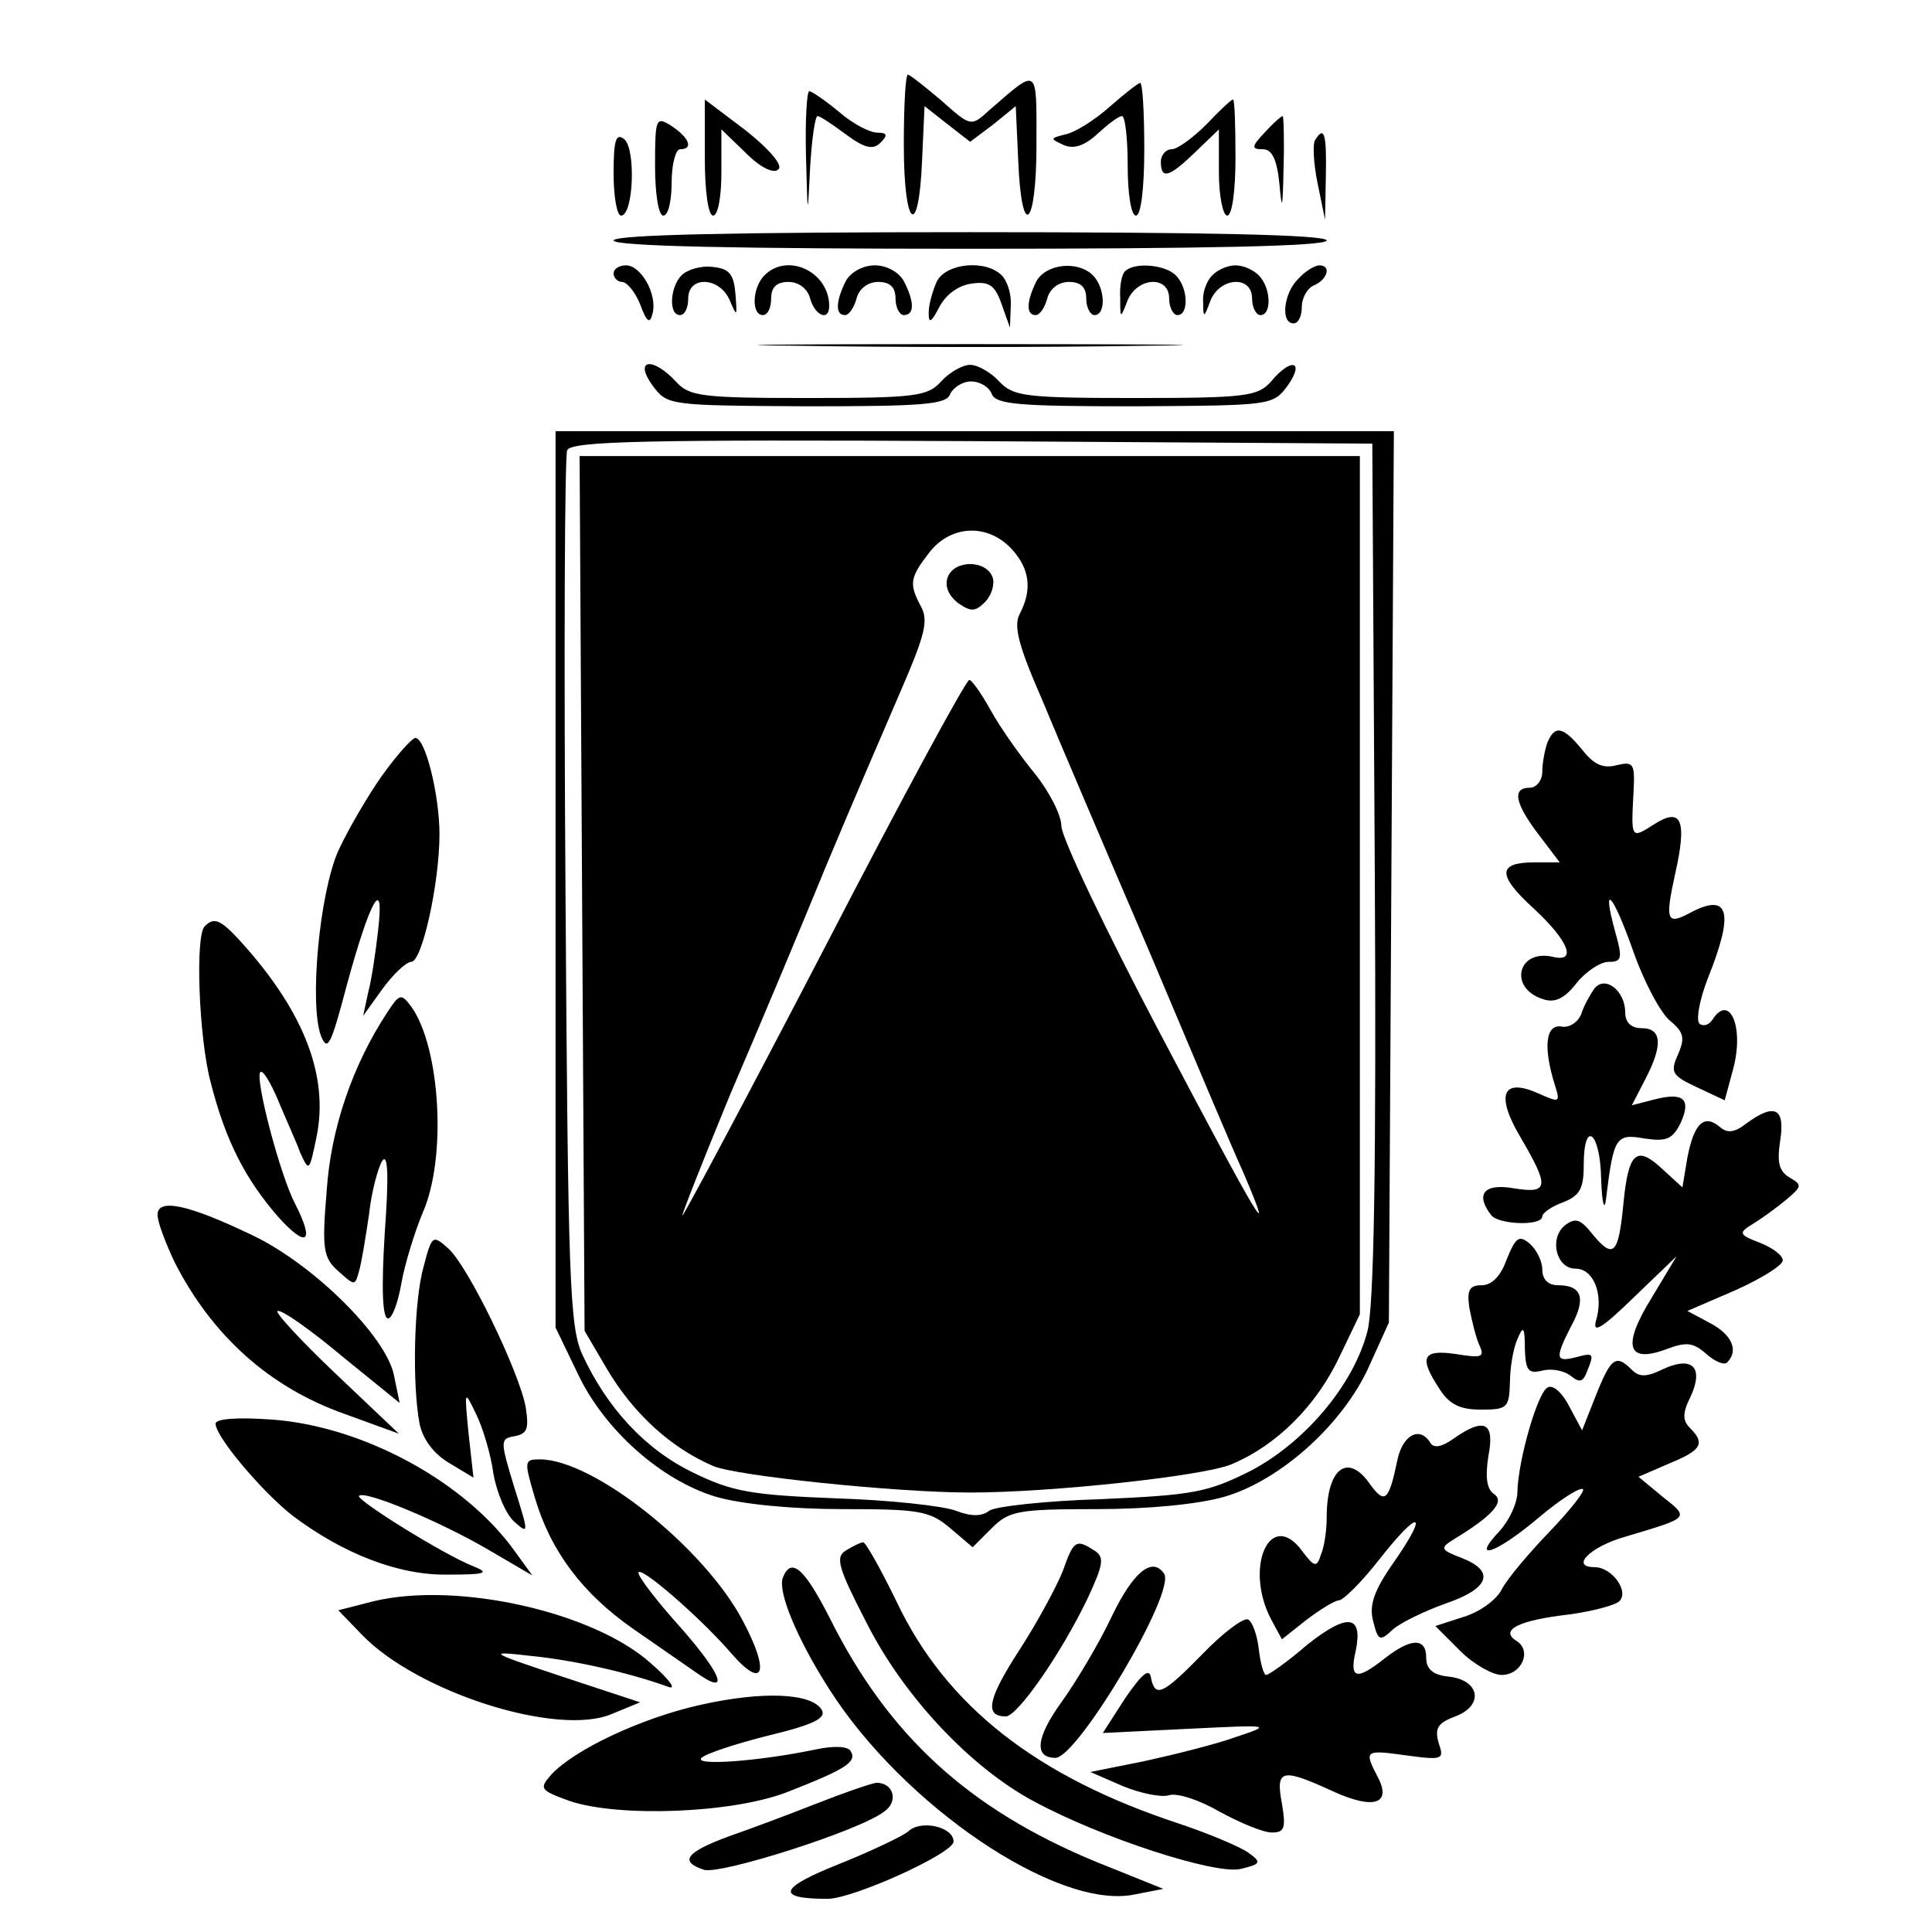
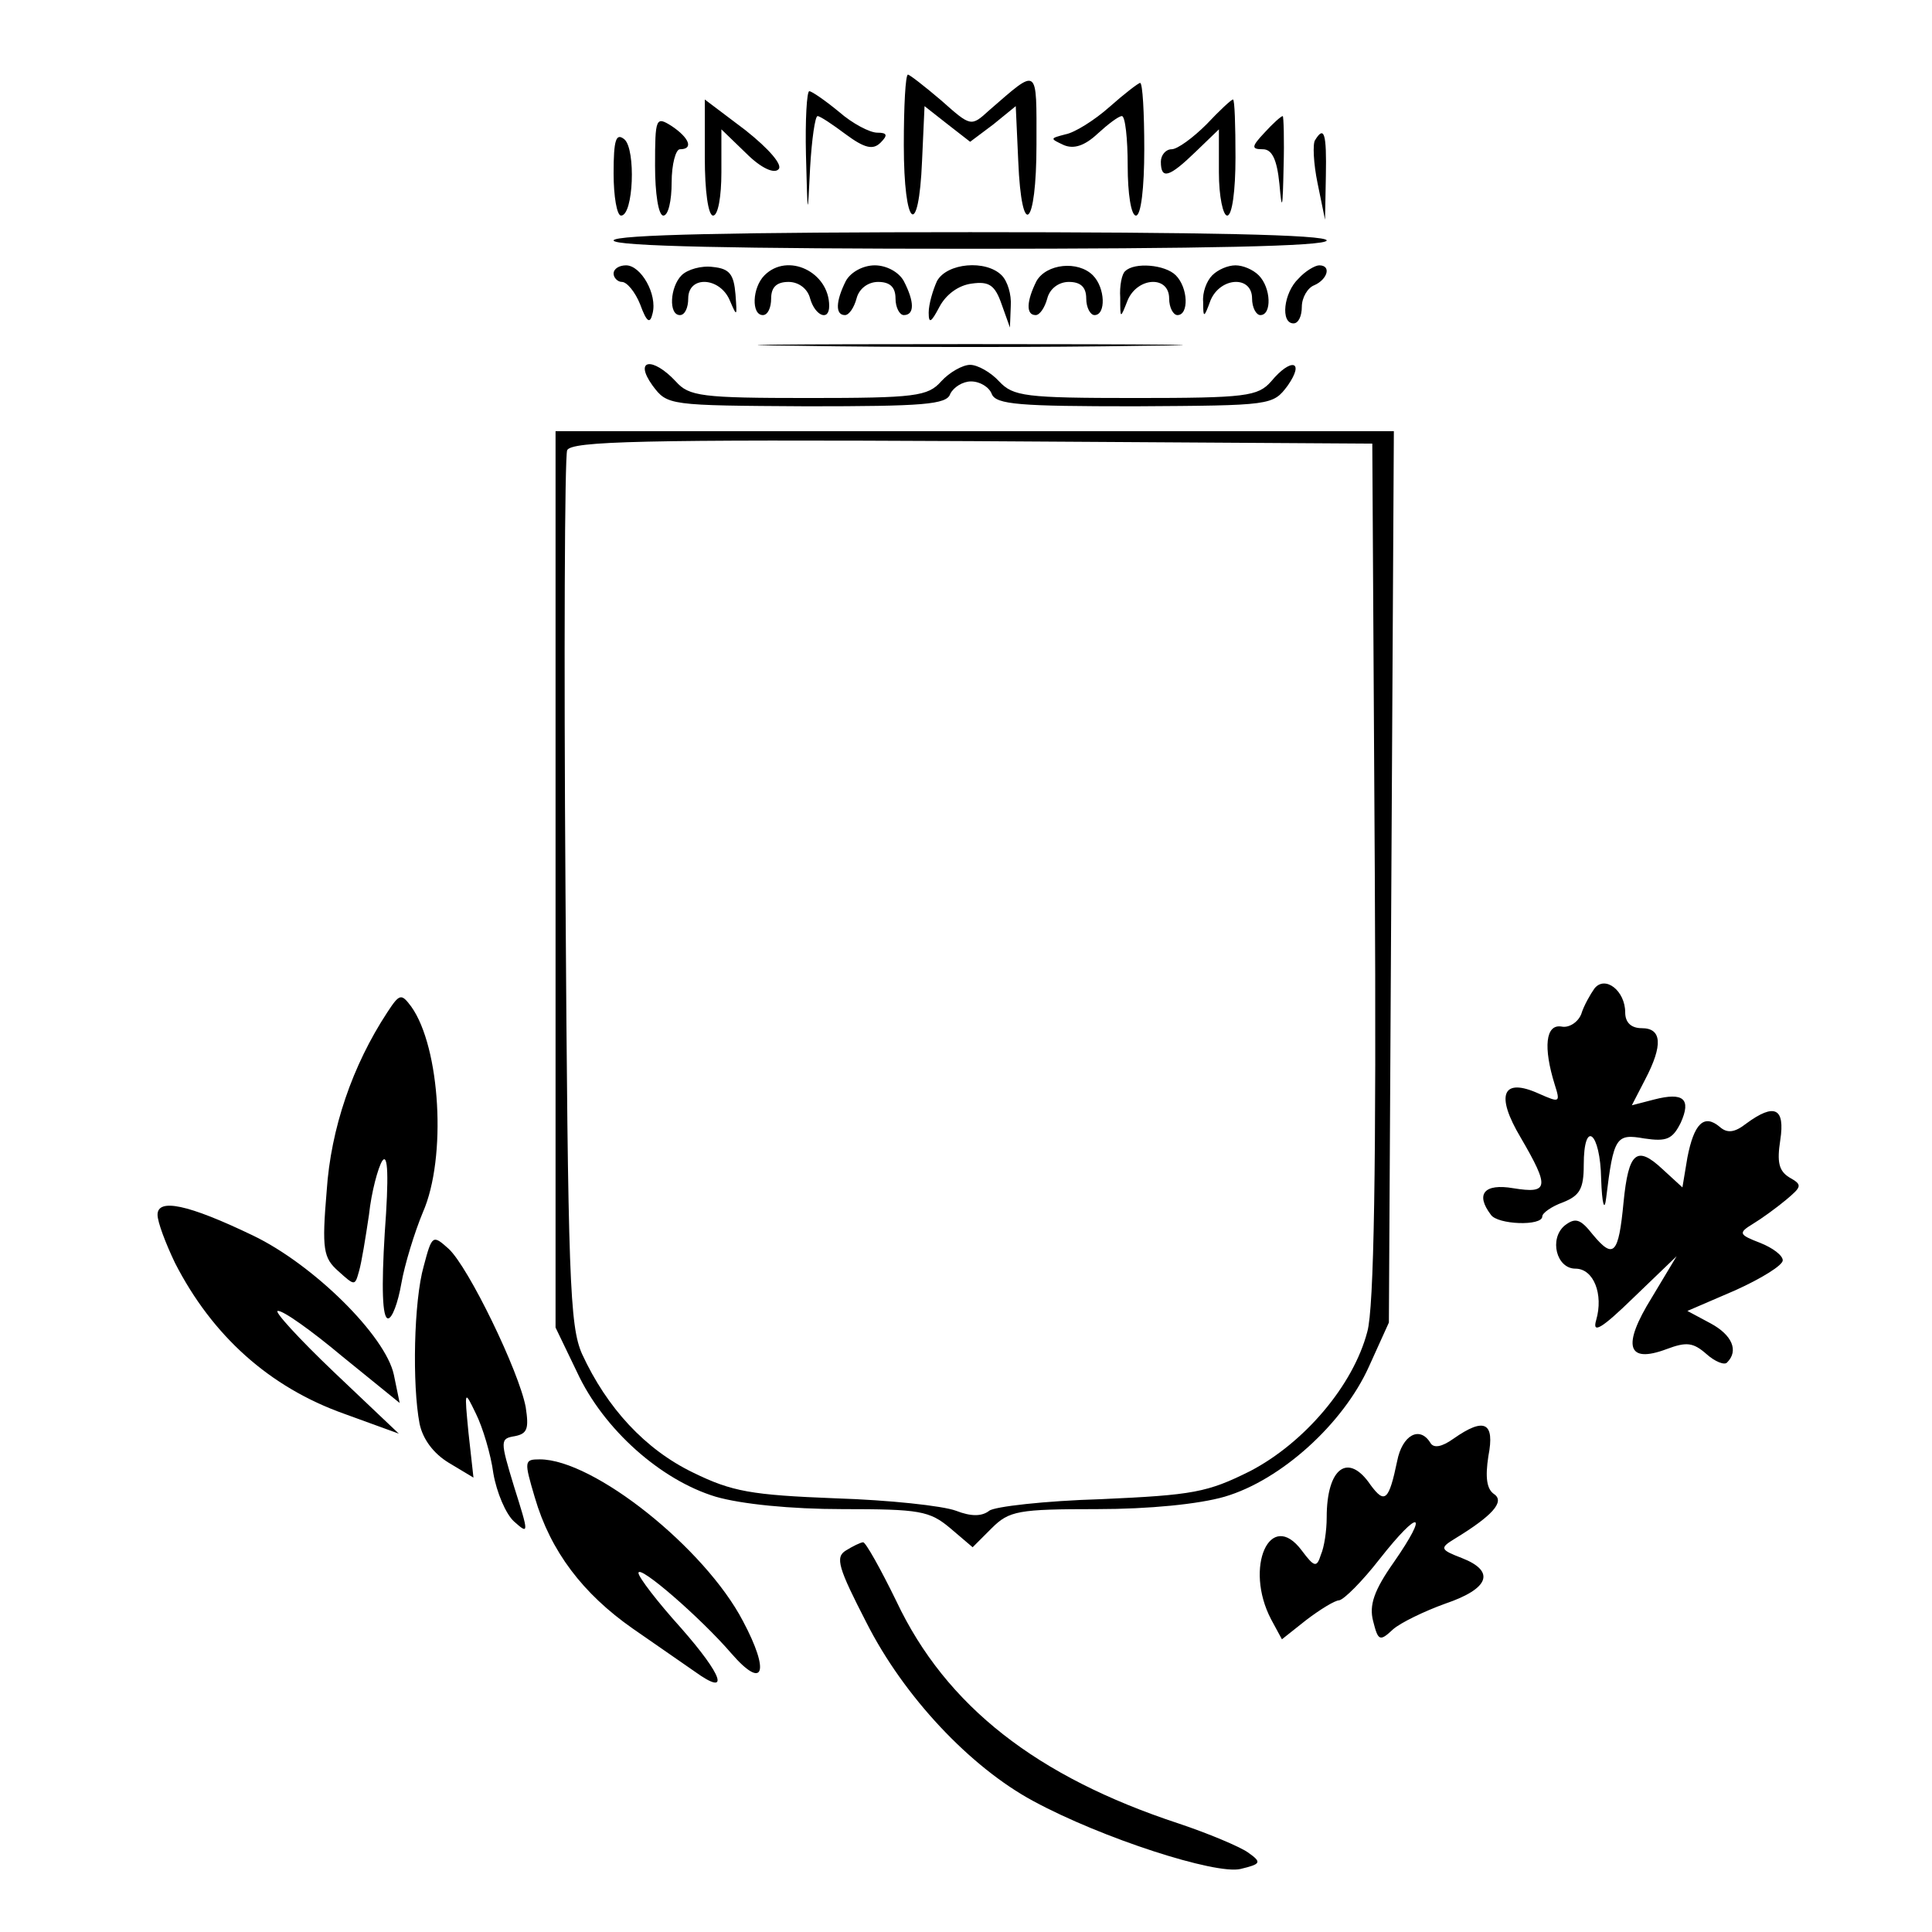
<svg xmlns="http://www.w3.org/2000/svg" version="1" width="310.667" height="310.667" viewBox="0 0 233 233">
  <path d="M109 17.5c0 10 1.8 11.5 2.2 1.9l.3-6.6 2.8 2.2 2.7 2.1 2.8-2.1 2.7-2.2.3 6.6c.4 9.7 2.2 8.1 2.2-2 0-9.5.3-9.3-5.7-4.1-2.2 2-2.2 2-5.8-1.2-2-1.7-3.8-3.1-4-3.1-.3 0-.5 3.8-.5 8.5zM133.8 12.9c-1.8 1.6-4.2 3.1-5.3 3.3-1.9.5-1.9.5-.2 1.3 1.2.5 2.5.1 4.1-1.4 1.2-1.1 2.5-2.1 2.9-2.1.4 0 .7 2.7.7 6s.4 6 1 6 1-3.3 1-8c0-4.4-.2-8-.5-8-.2 0-1.9 1.3-3.7 2.9zM97.2 18.7c.2 7.7.2 7.7.5 1.5.2-3.4.6-6.2.9-6.2.3 0 1.8 1 3.4 2.2 2.3 1.7 3.3 1.9 4.2 1 .9-.9.8-1.2-.4-1.2-.9 0-3-1.1-4.6-2.5-1.7-1.4-3.3-2.5-3.6-2.5-.3 0-.5 3.5-.4 7.7zM85 19c0 4 .4 7 1 7s1-2.3 1-5.2v-5.2l3 2.9c1.8 1.8 3.4 2.5 3.9 1.9.5-.5-1.1-2.4-4-4.7L85 12v7zM145.5 15c-1.6 1.6-3.5 3-4.2 3-.7 0-1.3.7-1.3 1.5 0 2.2 1 1.9 4.2-1.2l2.8-2.7v5.2c0 2.9.5 5.2 1 5.2.6 0 1-3 1-7 0-3.9-.1-7-.3-7-.2 0-1.6 1.3-3.2 3zM79 20c0 3.3.4 6 1 6s1-1.8 1-4 .5-4 1-4c1.7 0 1.1-1.4-1-2.8-1.9-1.2-2-1-2 4.8zM152.5 16c-1.6 1.7-1.6 2-.2 2 1.1 0 1.7 1.2 2 4.2.3 3.4.4 3 .5-2 .1-3.4 0-6.2-.1-6.2-.2 0-1.2.9-2.2 2zM74 20.9c0 2.8.4 5.1.9 5.1 1.5 0 1.8-8 .4-9.2-1-.8-1.3 0-1.3 4.1zM158.6 16.9c-.3.4-.2 2.8.3 5.2l.9 4.4.1-5.3c.1-5.1-.2-6.1-1.3-4.3z" />
  <path d="M74 29c0 .7 15 1 43 1s43-.3 43-1-15-1-43-1-43 .3-43 1zM74 33c0 .5.5 1 1 1 .6 0 1.6 1.2 2.2 2.7.8 2.2 1.2 2.4 1.5 1.1.6-2.3-1.4-5.8-3.2-5.8-.8 0-1.5.4-1.5 1zM82.2 33.2c-1.4 1.4-1.6 4.8-.2 4.8.6 0 1-.9 1-2 0-2.8 3.8-2.6 5 .2.9 2.1.9 2 .7-.7-.2-2.4-.7-3.1-2.7-3.3-1.4-.2-3.1.3-3.8 1zM92.2 33.2c-1.5 1.5-1.6 4.8-.2 4.8.6 0 1-.9 1-2 0-1.4.7-2 2.1-2 1.2 0 2.3.8 2.6 2 .6 2.1 2.3 2.8 2.3.9 0-4.1-5-6.5-7.8-3.7zM102 33.9c-1.2 2.4-1.3 4.1-.1 4.1.5 0 1.1-.9 1.4-2 .3-1.2 1.4-2 2.6-2 1.4 0 2.1.6 2.1 2 0 1.1.5 2 1 2 1.3 0 1.3-1.6 0-4.1-.6-1.1-2.1-1.9-3.5-1.9s-2.9.8-3.5 1.9zM113 33.9c-.5 1.1-1 2.8-1 3.8 0 1.4.3 1.2 1.3-.7.8-1.5 2.3-2.6 3.9-2.8 2.1-.3 2.8.2 3.6 2.5l1 2.8.1-2.6c.1-1.4-.4-3-1.1-3.7-1.9-1.9-6.6-1.5-7.8.7zM125 33.9c-1.2 2.4-1.3 4.1-.1 4.1.5 0 1.1-.9 1.4-2 .3-1.2 1.4-2 2.6-2 1.4 0 2.1.6 2.1 2 0 1.1.5 2 1 2 1.4 0 1.3-3.3-.2-4.8-1.8-1.8-5.6-1.4-6.8.7zM135.7 32.7c-.4.3-.7 1.8-.6 3.2 0 2.6 0 2.6.9.3 1.2-2.8 5-3 5-.2 0 1.1.5 2 1 2 1.4 0 1.3-3.3-.2-4.8-1.3-1.3-5-1.6-6.1-.5zM146.2 33.2c-.7.7-1.2 2.1-1.1 3.2 0 2 .1 2 .9-.2 1.2-2.8 5-3 5-.2 0 1.1.5 2 1 2 1.4 0 1.3-3.3-.2-4.8-.7-.7-1.9-1.2-2.8-1.2-.9 0-2.1.5-2.8 1.2zM156.6 33.6c-1.8 1.7-2.2 5.4-.6 5.4.6 0 1-.9 1-2s.7-2.3 1.5-2.6c1.6-.7 2.1-2.4.6-2.4-.5 0-1.7.7-2.5 1.6zM96.3 41.7c11.4.2 30 .2 41.5 0 11.4-.1 2-.2-20.8-.2s-32.2.1-20.7.2zM78.7 46.5c1.8 2.4 1.9 2.4 18.6 2.5 14 0 16.9-.2 17.3-1.5.4-.8 1.5-1.5 2.5-1.5 1.1 0 2.2.7 2.5 1.5.5 1.3 3.4 1.5 17.3 1.5 16.5-.1 16.6-.1 18.4-2.5 2.1-3 .4-3.4-2-.5-1.6 1.8-3 2-16.4 2-13.3 0-14.7-.2-16.4-2-1-1.1-2.6-2-3.5-2-.9 0-2.5.9-3.5 2-1.6 1.8-3.1 2-16 2s-14.4-.2-16-2c-2.8-3-5.1-2.7-2.8.5zM67 106.1v54l2.6 5.4c3.2 6.9 10.1 13 16.7 15 3.1.9 9.1 1.5 15.3 1.5 9.3 0 10.5.2 13 2.3l2.7 2.3 2.3-2.3c2.1-2.1 3.2-2.3 12.7-2.3 6.3 0 12.3-.6 15.4-1.5 6.8-2 14.3-8.8 17.4-15.7l2.4-5.3.3-53.8.3-53.7H67v54.1zm98.8-1.1c.2 35.8-.1 52.8-.9 55.6-1.7 6.5-7.6 13.4-14.1 16.8-5.2 2.6-6.9 2.9-18 3.4-6.8.2-12.9.9-13.5 1.4-.9.7-2.2.7-4 0-1.6-.6-8.1-1.3-14.5-1.5-10.2-.4-12.5-.8-17.2-3.1-5.8-2.8-10.4-7.8-13.4-14.3-1.5-3.4-1.7-9-2-55.7-.2-28.6-.1-52.5.2-53.3.5-1.1 9.2-1.3 48.8-1.1l48.3.3.3 51.5z" />
-   <path d="M70.2 107.7l.3 52.8 2.7 4.6c3.2 5.4 7.7 9.5 12.8 11.7 2.8 1.2 22.1 3.2 31 3.2 9.8 0 28.2-2 31.5-3.4 5.5-2.3 10.3-7.1 13.1-13.1l2.4-5V55H69.9l.3 52.7zM122 66.2c2.2 2.4 2.5 4.9 1 7.8-.8 1.4-.2 3.8 2.6 10.2 1.9 4.6 7.7 18.2 12.9 30.3 5.1 12.1 10.2 24.2 11.4 26.8 4.2 9.8 1.8 5.7-9.9-16.5-6.6-12.5-12-23.8-12-25.2 0-1.3-1.5-4.2-3.2-6.3-1.8-2.2-4.2-5.6-5.3-7.6-1.1-2-2.3-3.7-2.6-3.7-.4 0-8.3 14.6-17.5 32.4-9.3 17.9-17 32.3-17.1 32.2-.1-.1 2.5-6.7 5.8-14.7 3.4-7.9 8.6-20.3 11.5-27.4 3-7.2 7.1-16.7 9-21.1 2.9-6.7 3.4-8.5 2.5-10.2-1.5-2.8-1.4-3.5 1-6.6 2.6-3.3 7-3.5 9.9-.4z" />
-   <path d="M114.3 69.6c-.4 1.1.1 2.2 1.2 3.1 1.6 1.1 2.1 1.1 3.3-.1.8-.8 1.2-2.2.9-3-.8-2.1-4.6-2.1-5.4 0zM186.6 89.6c-.3.9-.6 2.4-.6 3.5 0 1-.7 1.9-1.5 1.9-2.2 0-1.8 1.9 1.1 5.7l2.5 3.3h-3c-4.5 0-4.6 1.5-.1 5.6 4.2 3.9 5.2 6.5 2.3 5.8-4.3-1-5.4 3.8-1.2 5.1 1.4.5 2.6-.1 4-1.9 1.1-1.4 2.9-2.6 3.9-2.6 1.6 0 1.7-.4.8-3.6-1.7-6.2-.3-4.7 2.2 2.4 1.3 3.7 3.3 7.4 4.4 8.3 1.7 1.4 1.8 2.1 1 4-1 2.2-.8 2.6 2.2 4l3.4 1.6 1-3.7c1.4-5.1-.4-9.3-2.5-6-.4.6-1 .8-1.5.5-.5-.3-.1-2.8 1-5.6 3.2-8 2.5-10.3-2.2-7.8-2.8 1.5-3 .9-1.8-4.6 1.5-6.6.8-8.2-2.5-6.1-2.8 1.8-2.8 1.8-2.5-3.8.2-3.6 0-3.8-2.1-3.3-1.6.4-2.7-.1-4.1-1.9-2.3-2.8-3.3-3-4.2-.8zM46.1 93.5c-1.7 2.4-4.1 6.5-5.3 9.1-2.3 5.2-3.5 18.5-2.1 22.3.8 2 1.2 1.2 3.1-6 2.8-10.3 4.6-13.6 3.8-6.7-.3 2.7-.8 6-1.2 7.5l-.6 2.8 2.3-3.2c1.3-1.8 2.9-3.3 3.5-3.3 1.3 0 3.4-9.5 3.4-15.4 0-4.7-1.7-11.6-2.9-11.6-.4 0-2.2 2-4 4.5zM24.7 111.7c-1.2 1.1-.7 13.6.7 18.8 1.8 7.1 4.2 11.7 8.1 16.2 3.5 3.9 4.5 3.2 2.1-1.5-1.8-3.4-4.9-15.2-4.2-15.9.3-.3 1.2 1.2 2.1 3.3.9 2.2 2.2 5 2.7 6.4 1.1 2.4 1.1 2.3 2-2 1.4-7.1-1.4-14.6-8.5-22.7-3-3.4-3.8-3.8-5-2.6z" />
  <path d="M192.3 119.2c-.5.7-1.3 2.1-1.6 3.1-.4 1-1.5 1.7-2.4 1.5-1.9-.3-2.2 2.5-.8 7 .7 2.2.6 2.2-1.9 1.1-4.4-2-5.3.1-2.2 5.3 3.5 6 3.4 6.8-.9 6.1-3.5-.6-4.6.7-2.7 3.2.8 1.2 6.2 1.4 6.2.2 0-.4 1.1-1.2 2.5-1.7 2-.8 2.5-1.6 2.5-4.5 0-5.6 2-4 2.1 1.7.1 3 .4 4 .6 2.3.9-7.4 1.2-7.8 4.6-7.2 2.7.4 3.4.1 4.4-1.9 1.3-2.9.3-3.7-3.2-2.8l-2.7.7 1.6-3.1c2.2-4.2 2-6.2-.4-6.2-1.3 0-2-.7-2-1.9 0-2.6-2.4-4.5-3.7-2.9zM46.7 122.1c-4.2 6.4-6.8 14-7.3 21.5-.6 7.1-.4 8.1 1.4 9.7 2 1.8 2 1.8 2.5 0 .3-1 .8-4.1 1.2-6.8.3-2.8 1.1-5.7 1.6-6.5.7-1 .8 1.9.3 8.7-.4 6.5-.3 10.3.4 10.3.5 0 1.2-1.9 1.6-4.2.4-2.3 1.6-6.2 2.6-8.6 2.9-6.6 2.1-19.9-1.4-24.8-1.2-1.6-1.4-1.6-2.9.7z" />
  <path d="M210.6 135.5c-1.4 1.1-2.3 1.2-3.2.4-1.9-1.6-3.1-.4-3.9 3.7l-.6 3.6-2.4-2.2c-3.1-2.9-4.1-2.1-4.7 4-.6 6.3-1.2 6.9-3.7 3.9-1.5-1.9-2.1-2.1-3.4-1.1-1.9 1.6-1 5.2 1.3 5.2 2.2 0 3.4 3.1 2.5 6.2-.5 1.7.6 1.1 4.5-2.7l5.2-5-3 5c-3.6 5.8-3 8 1.8 6.2 2.4-.9 3.2-.8 4.8.6 1 .9 2.2 1.4 2.5 1 1.4-1.4.6-3.3-2-4.7l-2.8-1.5 5.8-2.5c3.1-1.4 5.7-3 5.7-3.6 0-.6-1.2-1.5-2.7-2.1-2.6-1-2.7-1.2-.9-2.3 1-.6 2.8-1.9 4-2.9 1.9-1.6 2-1.8.4-2.7-1.3-.8-1.5-1.9-1.1-4.5.6-3.9-.7-4.5-4.1-2zM19 146.5c0 .9 1 3.5 2.1 5.8 4.5 8.8 11.4 15 20.4 18.2l6.6 2.4-7.8-7.4c-4.3-4.1-7.3-7.4-6.8-7.4.6-.1 4.1 2.4 7.8 5.5l6.9 5.6-.7-3.4c-1-4.7-9.7-13.3-17-16.8-7.9-3.8-11.5-4.5-11.5-2.5zM51.1 152.7c-1.2 4.2-1.4 14.3-.5 19 .4 1.9 1.7 3.6 3.5 4.7l3 1.8-.6-5.4c-.5-5.2-.5-5.2.9-2.3.8 1.6 1.8 4.9 2.1 7.2.4 2.3 1.5 4.9 2.5 5.8 1.8 1.6 1.8 1.5 0-4.2-1.7-5.6-1.7-5.8.1-6.1 1.5-.3 1.7-.9 1.3-3.5-.8-4.3-6.9-16.9-9.3-19.1-1.9-1.7-2-1.7-3 2.1z" />
-   <path d="M181.7 151.9c-.7 2-1.8 3.1-3 3.1-1.5 0-1.8.6-1.5 2.7.3 1.6.8 3.6 1.2 4.5.7 1.5.3 1.6-2.8 1.1-4.1-.6-4.5.4-2 4.2 1.2 1.9 2.5 2.5 5 2.5 3.2 0 3.4-.2 3.5-3.3 0-1.7.4-4.1.9-5.2.7-1.7.9-1.5.9 1.2.1 2.6.4 3 2.1 2.6 1.1-.3 2.6 0 3.4.6 1.1.9 1.5.8 2-.5.9-2.2.8-2.3-1.4-1.7-2.4.6-2.5.1-.5-3.8 1.8-3.3 1.3-4.9-1.6-4.9-1.2 0-1.9-.7-1.9-1.9 0-1-.7-2.4-1.5-3.1-1.3-1.1-1.7-.8-2.8 1.9z" />
-   <path d="M192.5 168.2l-1.7 4.3-1.5-2.8c-.8-1.6-1.9-2.7-2.6-2.4-1.2.4-3.6 8.7-3.7 12.6 0 1.4-1 3.5-2.2 4.8-3.5 3.7-.4 2.7 4.8-1.7 2.6-2.2 5-3.7 5.3-3.4.3.2-1.6 2.6-4.1 5.2-2.5 2.6-5.1 5.7-5.7 6.9-.6 1.2-2.6 2.7-4.6 3.3l-3.4 1.1 3 3c1.6 1.6 3.9 2.9 5 2.9 2.4 0 3.7-2.9 1.8-4.1-2.1-1.3.2-2.5 6.4-3.2 2.8-.4 5.5-1.1 6-1.6 1.2-1.2-.9-4.1-3-4.1-3 0-.5-2.5 3.8-3.7 7.7-2.3 7.7-2.2 4.4-4.8l-2.9-2.4 3.7-1.6c3.9-1.6 4.4-2.4 2.5-4.3-.9-.9-.9-1.8.1-3.8 1.6-3.5.2-4.9-3.3-3.3-2 1-2.9 1-3.8.1-1.9-1.9-2.5-1.5-4.3 3zM26 171.7c0 1.6 5.7 8.3 9.3 11.1 6.1 4.6 12.8 7.2 18.7 7.1 4.6 0 5.1-.2 3.1-1-3.6-1.4-14.3-8.1-13.8-8.5.7-.7 9.8 3.1 15.6 6.5l5.3 3.1-2.1-2.9c-6-8.4-18.3-15.1-29.3-15.9-4.2-.3-6.8-.1-6.8.5z" />
  <path d="M175.3 173.5c-1.4 1-2.4 1.2-2.8.5-1.3-2.1-3.4-.9-4 2.2-1 4.8-1.5 5.2-3.2 2.9-2.7-4-5.3-2.1-5.3 3.9 0 1.6-.3 3.6-.7 4.5-.5 1.6-.8 1.5-2.3-.5-3.8-5.1-7 2-3.7 8.3l1.3 2.4 2.9-2.3c1.7-1.3 3.5-2.4 4-2.4.6-.1 2.8-2.3 4.9-5 4.8-6.1 6-5.8 1.7.4-2.4 3.4-3 5.2-2.5 7.1.6 2.4.8 2.5 2.4 1 .9-.8 3.8-2.2 6.3-3.1 5.3-1.8 6.1-3.9 2-5.5-2.6-1-2.7-1.2-.9-2.3 4.6-2.8 6.1-4.5 4.8-5.4-.9-.6-1.1-2-.7-4.6.8-4.1-.5-4.7-4.2-2.1zM64.5 180.6c1.9 6.5 5.8 11.6 11.8 15.8 2.9 2 6.2 4.3 7.5 5.2 4.3 3.1 3.4.5-1.7-5.3-2.8-3.1-5.1-6.1-5.1-6.6 0-1.1 7.5 5.4 11.2 9.7 3.9 4.5 4.7 2.3 1.4-3.9-4.6-8.8-18-19.5-24.5-19.5-1.9 0-1.9.2-.6 4.6zM102 187c-1.3.8-.9 2.1 2.5 8.7 4.5 8.9 12.5 17.4 20.1 21.5 8.3 4.5 22 8.9 25 8.2 2.5-.6 2.6-.8.9-2-1-.7-4.8-2.3-8.4-3.5-17-5.6-28-14.1-34-26.8-1.9-3.9-3.7-7.1-4-7.1-.3 0-1.3.5-2.1 1z" />
-   <path d="M128.2 189.4c-.7 1.8-3 6.1-5.2 9.5-3.9 6-4.3 8.1-1.7 8.1 1.4 0 6.7-7.6 9.9-14.3 1.9-4.1 2-4.9.8-5.7-2.2-1.4-2.5-1.3-3.8 2.4zM94.4 190.3c-.6 1.7 1.7 7.3 5.6 13.4 8.9 14 27.4 26.6 36.7 24.8l3.6-.7-8.2-3.3c-15.2-6.3-24.9-15.1-32-29.3-3.1-6.1-4.7-7.5-5.7-4.9zM134.1 194.9c-1.5 3.2-4.3 7.9-6.1 10.4-3.1 4.3-3.3 6.7-.7 6.7 2.7-.1 14.5-19.9 13.1-22.2-1.4-2.1-3.7-.3-6.3 5.1zM45.1 193.1l-4.3 1.1 2.8 2.9c6.7 7 23.7 12.4 30.2 9.6l3.4-1.4-9.4-3.1c-9-3-9.1-3.1-3.8-2.5 5.1.5 11.8 2 16.5 3.7 1.2.5.3-.8-2-2.8-6.9-6.2-23.3-9.9-33.4-7.5zM145 199.5c-4.8 4.9-5.7 5.3-6.2 2.8-.2-1.2-1.1-.4-3.1 2.5L133 209l10.2-.5c10.2-.5 10.3-.5 5.8 1-2.5.9-7.4 2.1-11 2.9l-6.5 1.3 3.9 1.7c2.2.9 4.7 1.4 5.6 1.1 1-.3 3.7.6 6.1 2 2.4 1.3 5.2 2.5 6.3 2.5 1.5 0 1.7-.5 1.2-3.5-.8-4.2 0-4.3 6.3-1.4 4.9 2.2 7 1.4 5.2-1.9-1.6-3.1-1.5-3.2 3.5-2.5 4.4.6 4.6.5 3.9-1.5-.5-1.8-.1-2.4 2-3.2 3.5-1.3 3-4.4-.8-4.8-1.9-.2-2.7-.9-2.7-2.3 0-2.4-1.8-2.4-5 .1-3.4 2.7-4.3 2.5-3.5-.9.9-4.4-1-4.6-5.9-.7-2.3 2-4.6 3.6-4.9 3.6-.3 0-.7-1.4-.9-3.2-.2-1.7-.8-3.3-1.3-3.5-.6-.2-3.1 1.7-5.5 4.2zM84.5 205.6c-7.2 1.6-15.2 5.4-18 8.4-1.5 1.7-1.4 1.9 2.2 3.2 5.9 2 19.7 1.5 26.3-1.1 6.9-2.7 8.4-3.6 7.6-4.9-.3-.6-2-.7-4.3-.2-6.7 1.4-14.7 2-13.7 1 .5-.5 4.1-1.7 8.1-2.7 5.4-1.3 7-2.1 6.4-3.1-1.2-2-7-2.3-14.6-.6zM98.5 217.5c-3.3 1.3-8.1 3.1-10.7 4-5.1 1.9-5.9 3-2.9 4 2 .6 18.7-4.7 21.7-7 1.8-1.2 1.2-3.5-.9-3.5-.7.1-3.9 1.2-7.2 2.5zM109.5 220.9c-.6.5-4.3 2.3-8.3 3.9-7.3 2.9-7.7 4.2-1.4 4.2 3.1 0 15.2-5.5 15.2-6.9 0-1.8-4-2.7-5.5-1.2z" />
</svg>